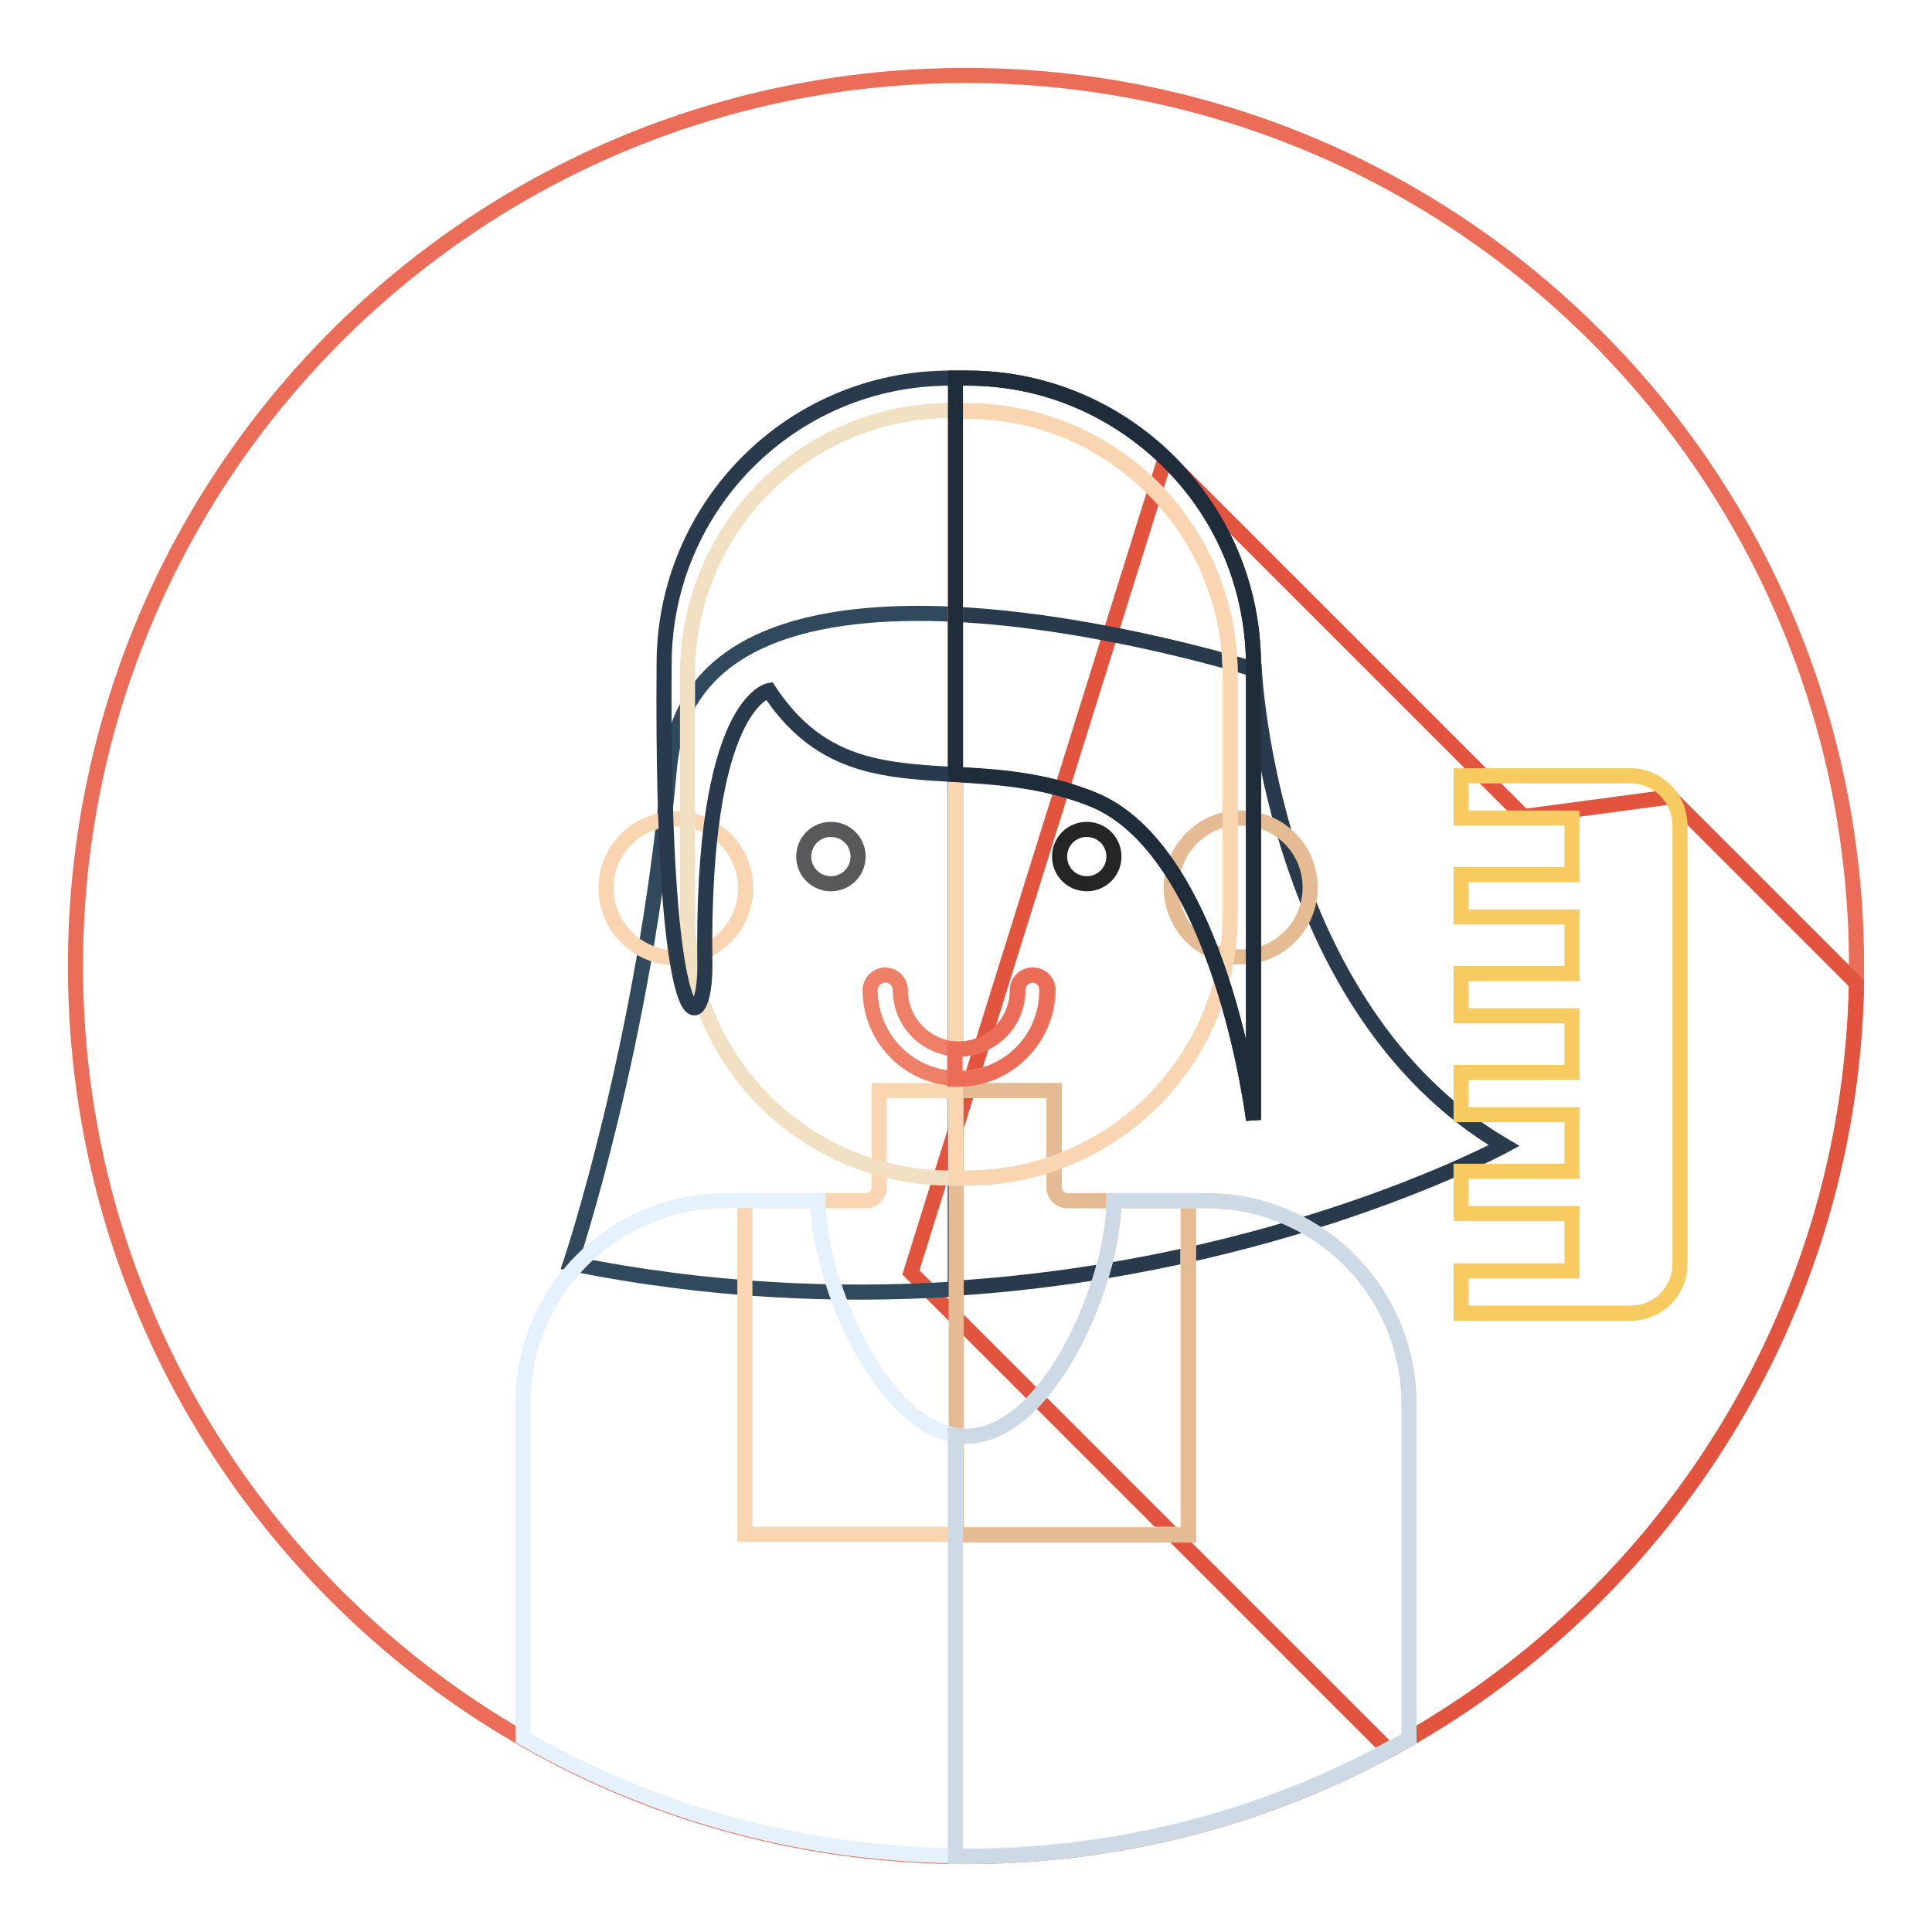
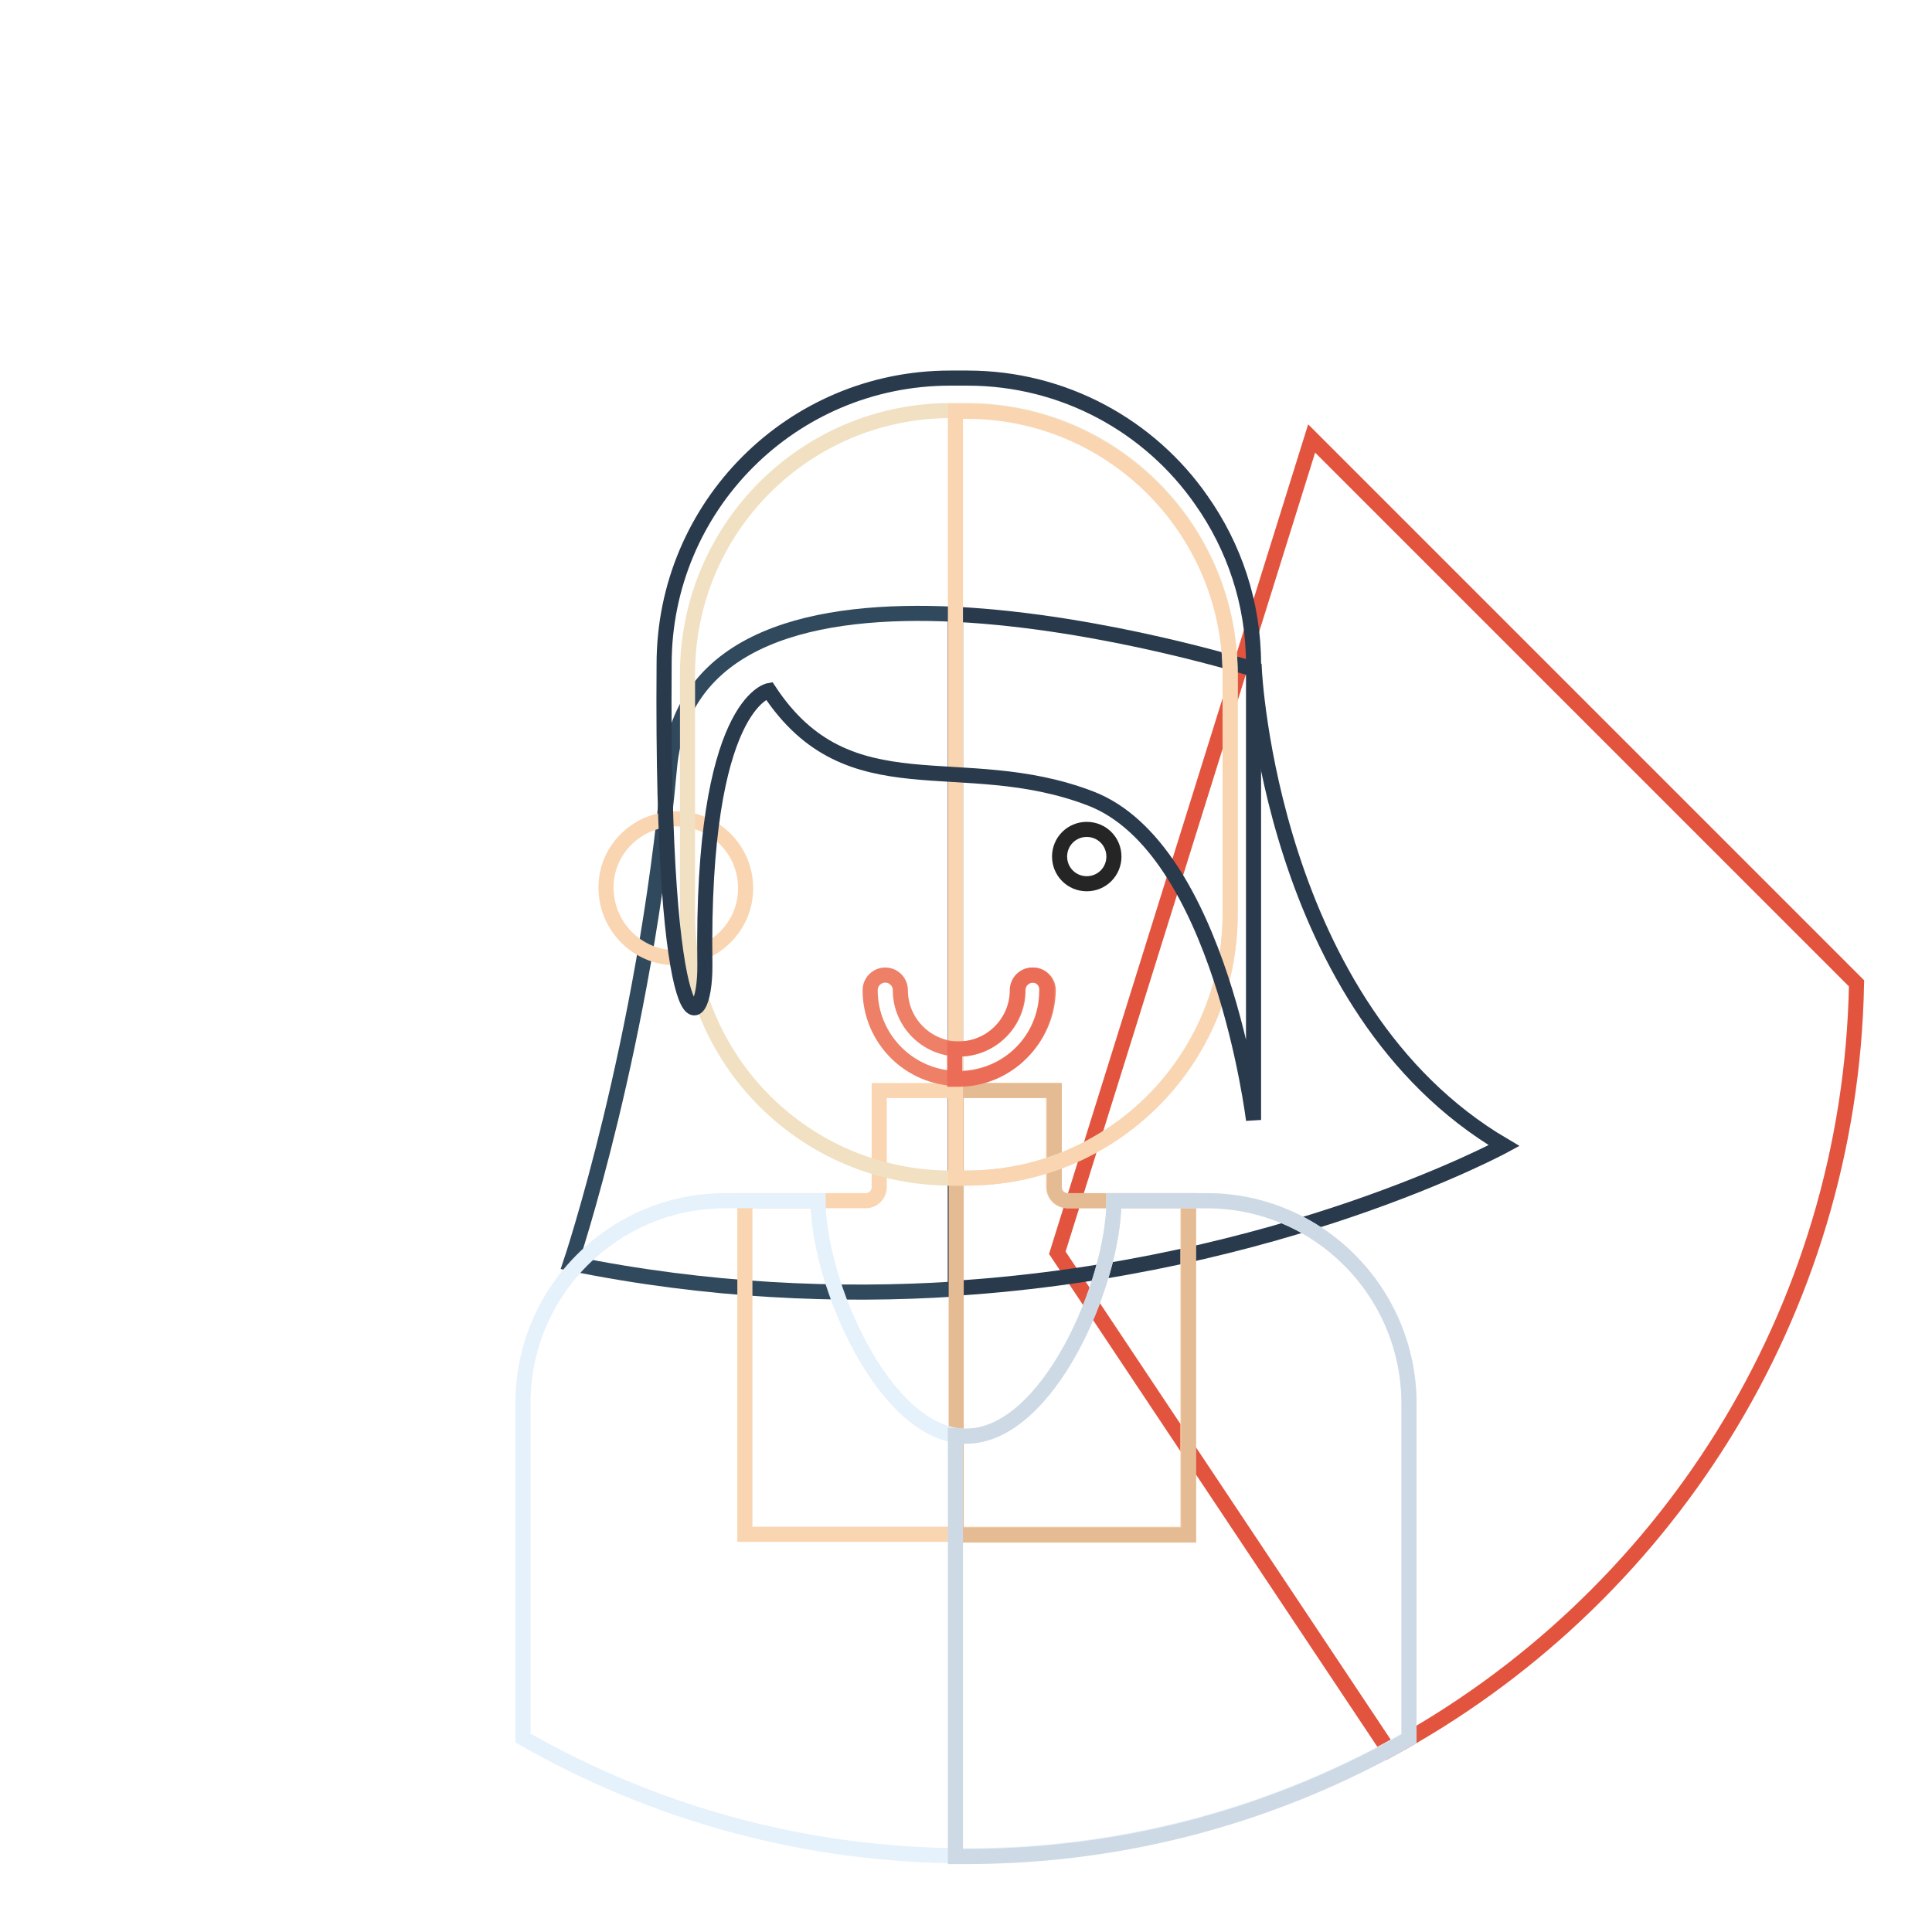
<svg xmlns="http://www.w3.org/2000/svg" version="1.1" x="0px" y="0px" viewBox="0 0 256 256" enable-background="new 0 0 256 256" xml:space="preserve">
  <g>
-     <path stroke-width="2" fill-opacity="0" stroke="#ec6d57" d="M10,128c0,65.2,52.8,118,118,118c65.2,0,118-52.8,118-118l0,0c0-65.2-52.8-118-118-118 C62.8,10,10,62.8,10,128z" />
-     <path stroke-width="2" fill-opacity="0" stroke="#e3543f" d="M184,231.9c36.3-19.6,61.2-57.7,62-101.6l-24.7-24.7l-19.4,2.6l-47.5-47.5l-33.7,107.9L184,231.9z" />
+     <path stroke-width="2" fill-opacity="0" stroke="#e3543f" d="M184,231.9c36.3-19.6,61.2-57.7,62-101.6l-24.7-24.7l-47.5-47.5l-33.7,107.9L184,231.9z" />
    <path stroke-width="2" fill-opacity="0" stroke="#31495d" d="M88.7,101.8c-3.3,36.5-13.1,65.6-13.1,65.6c18.2,3.7,35.5,4.4,51,3.4V81.4C108.3,80.5,90.3,84.2,88.7,101.8 z" />
    <path stroke-width="2" fill-opacity="0" stroke="#2a3a4d" d="M166.2,88.7c0,0-19.9-6.3-39.6-7.3v89.3c43.1-2.8,72.7-18.9,72.7-18.9C168.3,133.6,166.2,88.7,166.2,88.7z" />
    <path stroke-width="2" fill-opacity="0" stroke="#fad5b1" d="M139.6,157.3v-12.8h-23.1v12.8c0,1-0.8,1.8-1.8,1.8H98.7v44.2h58.7v-44.2h-15.9 C140.4,159.1,139.6,158.3,139.6,157.3L139.6,157.3z" />
    <path stroke-width="2" fill-opacity="0" stroke="#e5bb94" d="M157.4,159.1h-15.9c-1,0-1.8-0.8-1.8-1.8v-12.8h-13v58.9h30.8V159.1z" />
    <path stroke-width="2" fill-opacity="0" stroke="#fad5b1" d="M80.3,117.6c0,5.1,4.1,9.3,9.2,9.3c5.1,0,9.3-4.1,9.3-9.2c0,0,0,0,0,0c0-5.1-4.1-9.2-9.2-9.2 S80.3,112.5,80.3,117.6z" />
-     <path stroke-width="2" fill-opacity="0" stroke="#e5bb94" d="M155.2,117.6c0,5.1,4.1,9.2,9.2,9.2c5.1,0,9.2-4.1,9.2-9.2s-4.1-9.2-9.2-9.2 C159.4,108.3,155.2,112.5,155.2,117.6z" />
    <path stroke-width="2" fill-opacity="0" stroke="#f1e1c2" d="M128.1,156.1H126c-19.3,0-34.9-15.6-34.9-34.9V89.3c0-19.3,15.6-34.9,34.9-34.9h2.1 c19.3,0,34.9,15.6,34.9,34.9v31.9C162.9,140.5,147.3,156.1,128.1,156.1z" />
    <path stroke-width="2" fill-opacity="0" stroke="#fad5b1" d="M128.1,54.5h-1.5v101.6h1.5c19.3,0,34.9-15.6,34.9-34.9V89.3C162.9,70.1,147.3,54.5,128.1,54.5z" />
    <path stroke-width="2" fill-opacity="0" stroke="#2a3a4d" d="M88,88c0-20.9,16.9-37.9,37.9-37.9h2.3c12.8,0,24.2,6.4,31,16.2c4.3,6.1,6.9,13.6,6.9,21.7v60.4 c0,0-4.4-36-21.6-42.6c-17.2-6.6-32,1.8-42.6-14.3c0,0-9,1.6-8.5,36.3C93.5,137.8,87.6,140.3,88,88L88,88z" />
-     <path stroke-width="2" fill-opacity="0" stroke="#1f2d3a" d="M159.2,66.3c-6.9-9.7-18.2-16.2-31-16.2h-1.6v52.5c5.6,0.3,11.6,0.7,17.9,3.2c17.2,6.6,21.6,42.6,21.6,42.6 V88C166,79.9,163.5,72.4,159.2,66.3z" />
-     <path stroke-width="2" fill-opacity="0" stroke="#59595b" d="M106.5,113.5c0,2,1.6,3.6,3.6,3.6c2,0,3.6-1.6,3.6-3.6s-1.6-3.6-3.6-3.6 C108.1,109.9,106.5,111.5,106.5,113.5z" />
    <path stroke-width="2" fill-opacity="0" stroke="#262525" d="M140.4,113.5c0,2,1.6,3.6,3.6,3.6s3.6-1.6,3.6-3.6s-1.6-3.6-3.6-3.6S140.4,111.5,140.4,113.5z" />
    <path stroke-width="2" fill-opacity="0" stroke="#e5f1fb" d="M159.9,159.1h-12.3c0,10.8-8.7,31.2-19.6,31.2c-10.8,0-19.6-20.4-19.6-31.2H96.1c-14.8,0-26.8,12-26.8,26.8 v44.4c17.3,9.9,37.3,15.6,58.7,15.6c21.4,0,41.4-5.7,58.7-15.6V186C186.7,171.2,174.7,159.1,159.9,159.1z" />
    <path stroke-width="2" fill-opacity="0" stroke="#cdd9e4" d="M159.9,159.1h-12.3c0,10.8-8.7,31.2-19.6,31.2c-0.5,0-1-0.1-1.4-0.1V246c0.5,0,1,0,1.4,0 c21.4,0,41.4-5.7,58.7-15.6V186C186.7,171.2,174.7,159.1,159.9,159.1z" />
    <path stroke-width="2" fill-opacity="0" stroke="#ee8067" d="M127,142.9c-6.5,0-11.7-5.3-11.7-11.7c0-1.1,0.9-2,2-2c1.1,0,2,0.9,2,2c0,4.3,3.5,7.8,7.8,7.8 c4.3,0,7.8-3.5,7.8-7.8c0-1.1,0.9-2,2-2c1.1,0,2,0.9,2,2C138.8,137.7,133.5,142.9,127,142.9z" />
    <path stroke-width="2" fill-opacity="0" stroke="#ec6d57" d="M136.8,129.2c-1.1,0-2,0.9-2,2c0,4.3-3.5,7.8-7.8,7.8c-0.2,0-0.3,0-0.5,0v4c0.2,0,0.3,0,0.5,0 c6.5,0,11.7-5.3,11.7-11.7C138.8,130.1,137.9,129.2,136.8,129.2z" />
-     <path stroke-width="2" fill-opacity="0" stroke="#f7cb5f" d="M216.1,102.8h-22.5v5.6h14.7v7.5h-14.7v5.6h14.7v7.5h-14.7v5.6h14.7v7.5h-14.7v5.6h14.7v7.5h-14.7v5.6h14.7 v7.6h-14.7v5.6h22.5c3.6,0,6.5-2.9,6.5-6.5v-58.1C222.6,105.7,219.6,102.8,216.1,102.8z" />
  </g>
</svg>